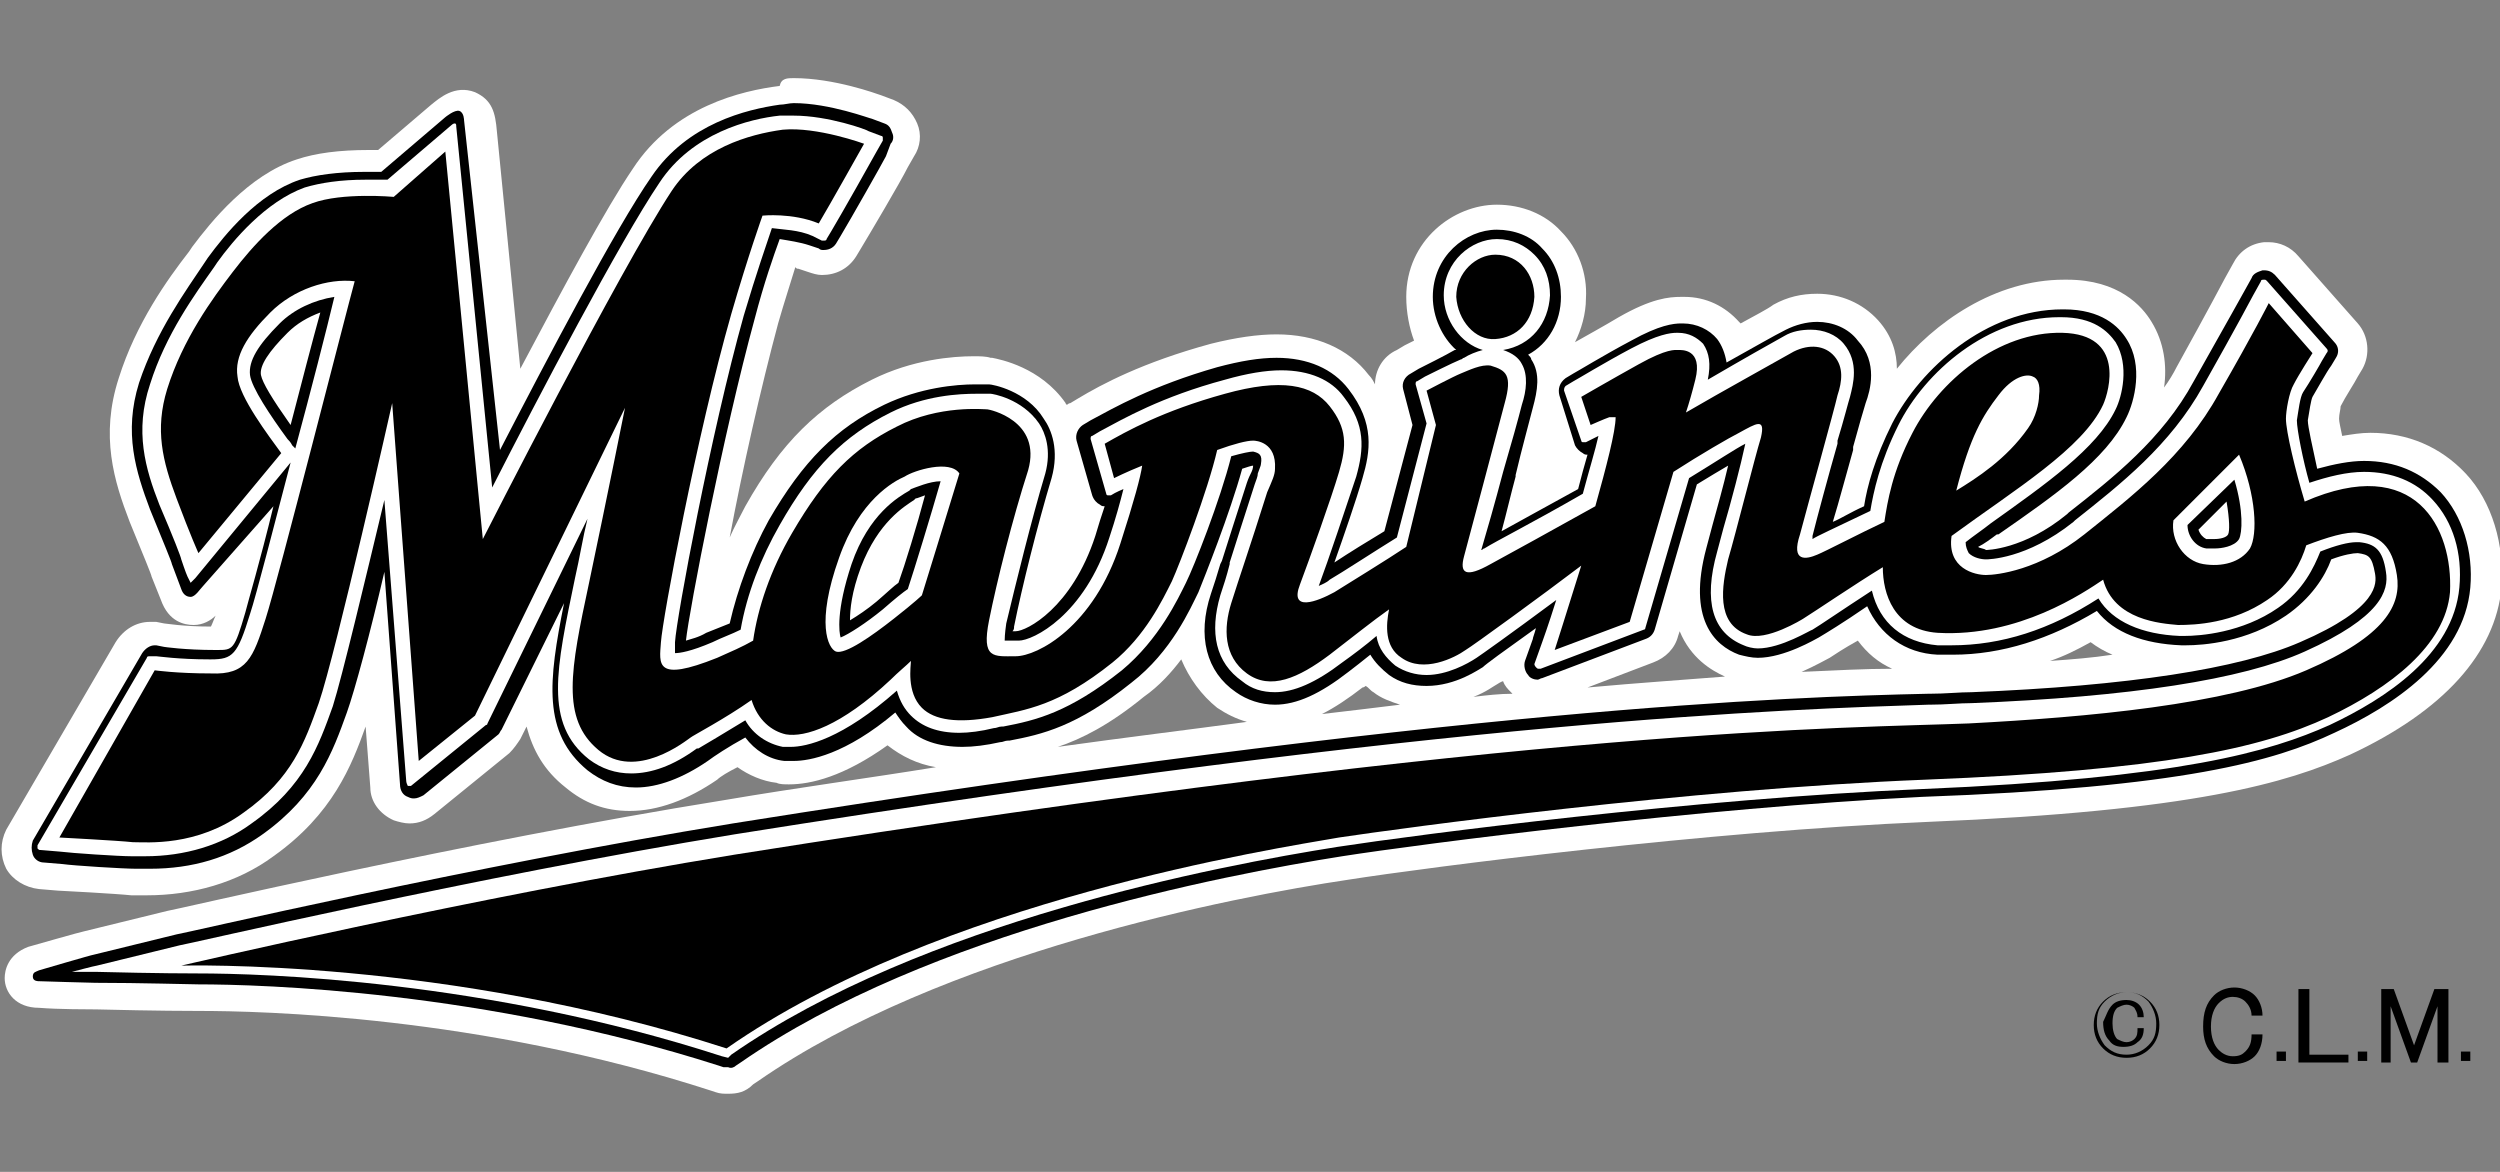
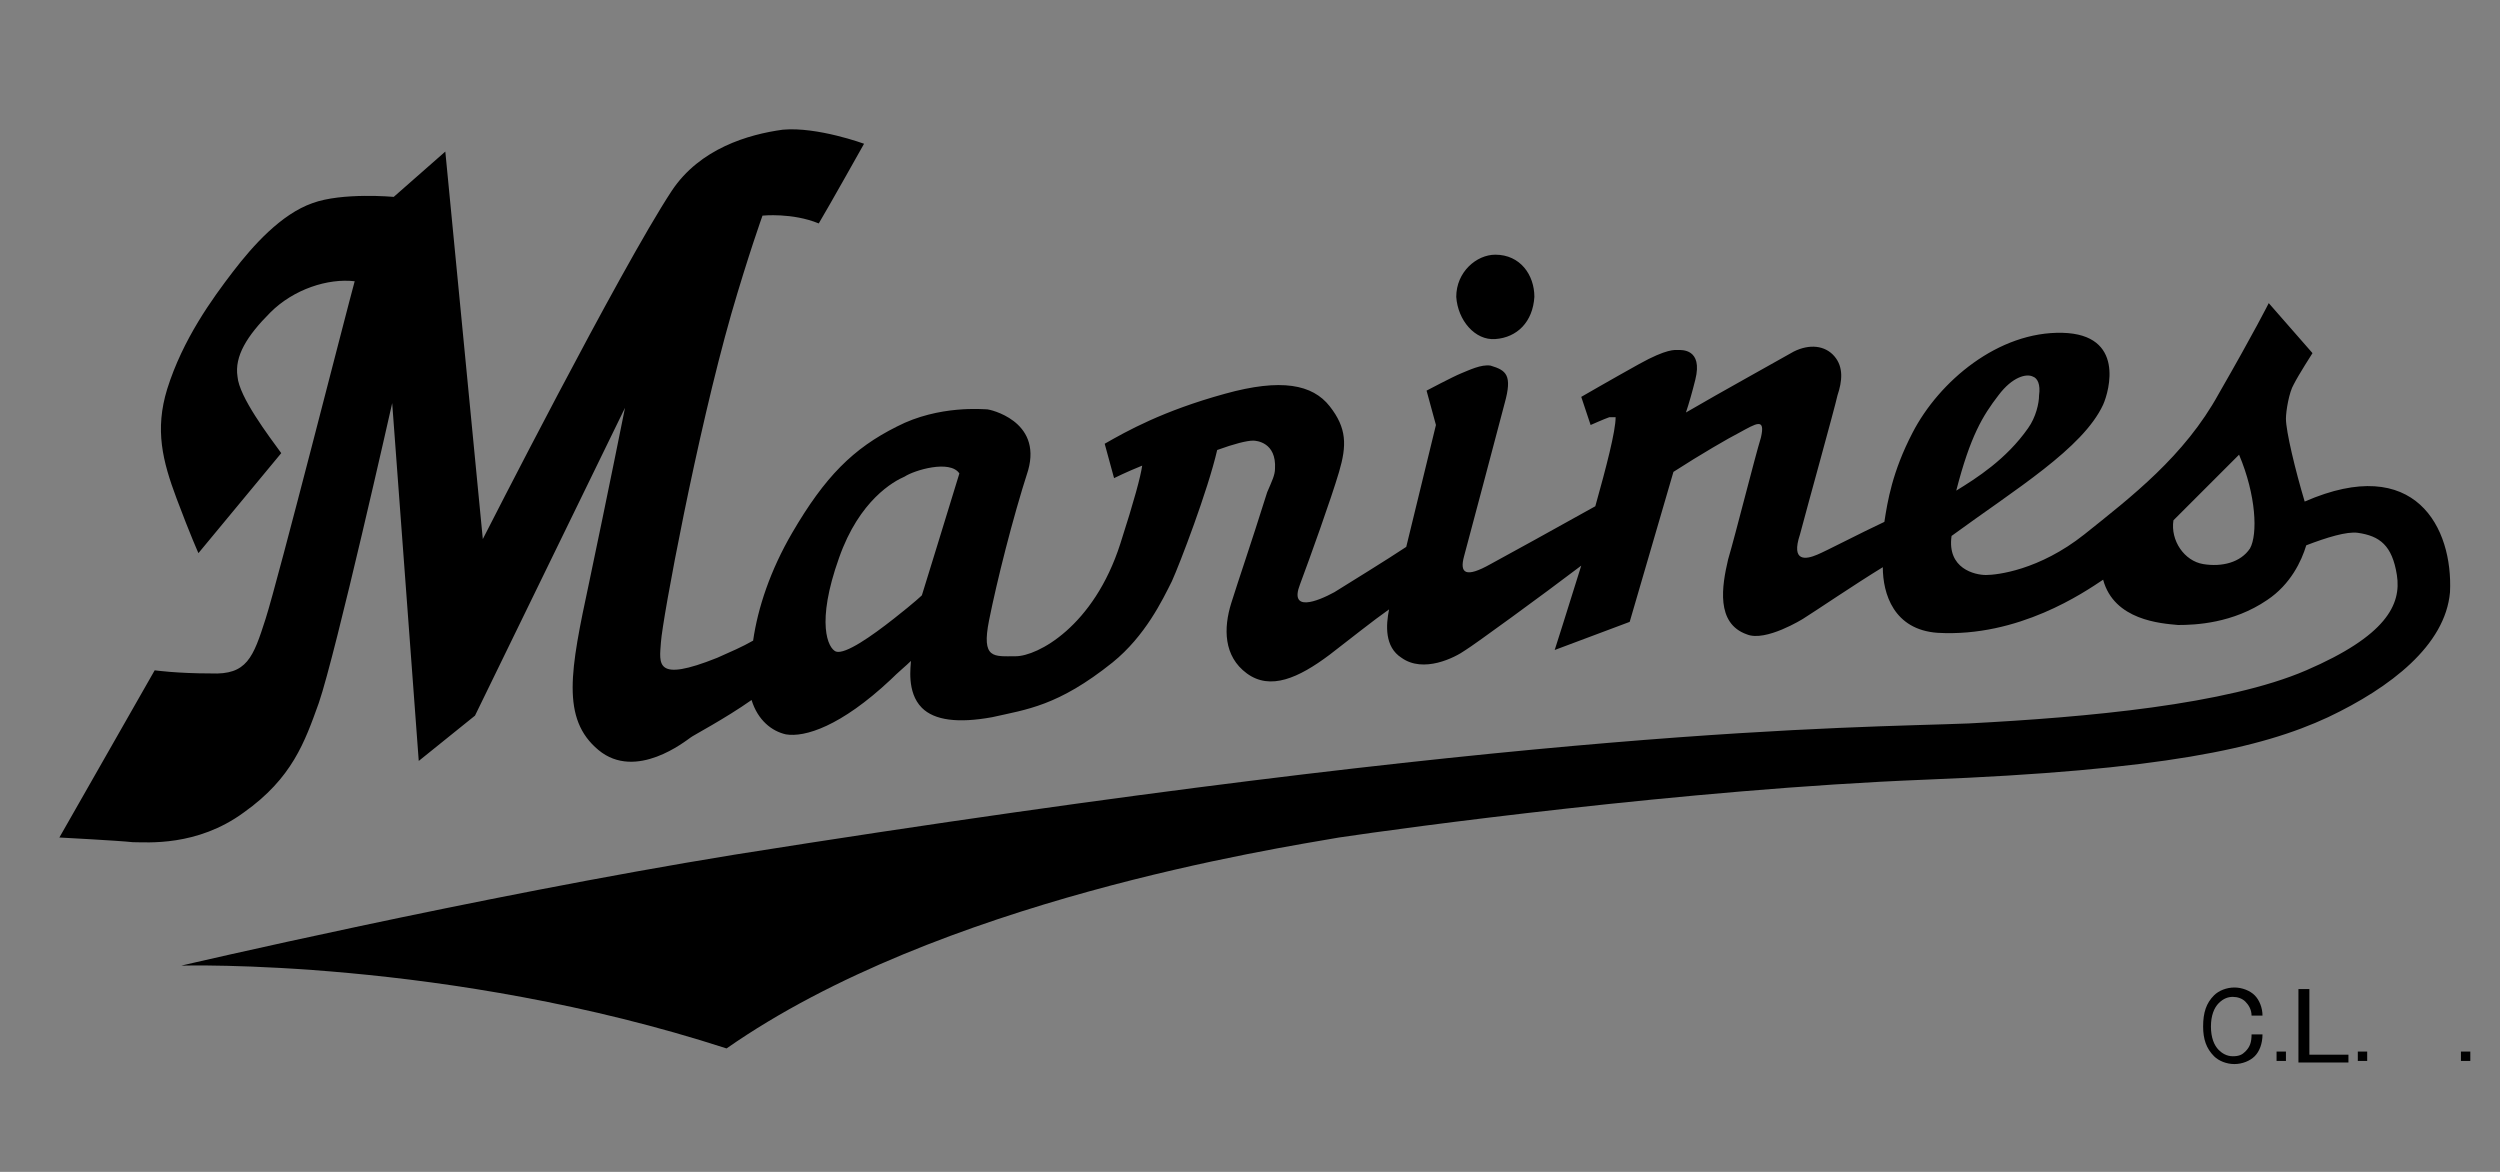
<svg xmlns="http://www.w3.org/2000/svg" version="1.1" id="レイヤー_1" x="0px" y="0px" viewBox="0 0 160 75" style="enable-background:new 0 0 160 75;" xml:space="preserve">
  <rect x="0" y="0" width="160" height="75" fill="#808080" stroke="none" />
  <style type="text/css">
	.st0{fill:#FFFFFF;}
</style>
  <g>
-     <path class="st0" d="M133.8,41.1c-0.9,0.5-1.7,0.9-2.6,1.2c1.4-0.1,2.7-0.2,4-0.4C134.7,41.7,134.2,41.4,133.8,41.1z M117.1,42.1   c-0.2,0.1-0.9,0.5-1.8,0.9c2.2-0.1,4.1-0.2,5.8-0.2c-0.9-0.4-1.6-1-2.2-1.8C118,41.5,117.4,41.9,117.1,42.1z M107.4,40.7   c-0.2,0.8-0.8,1.4-1.6,1.7l-4.2,1.6c3.3-0.3,6.3-0.5,8.8-0.7c-0.9-0.4-2.2-1.2-2.9-2.9L107.4,40.7L107.4,40.7z M95.8,43.8   c-0.2,0.1-0.7,0.5-1.5,0.8c0.8-0.1,1.7-0.2,2.5-0.2c0,0-0.1-0.1-0.1-0.1c-0.2-0.2-0.4-0.4-0.5-0.7C96.1,43.6,95.8,43.8,95.8,43.8    M87.2,44c-0.9,0.7-1.8,1.3-2.6,1.7c1.7-0.2,3.4-0.4,5-0.6c-0.6-0.2-1.2-0.4-1.7-0.8c-0.2-0.1-0.3-0.3-0.5-0.4   C87.4,43.9,87.3,44,87.2,44 M75.6,42.2c-0.6,0.8-1.4,1.7-2.4,2.4c-2.2,1.8-4,2.7-5.5,3.2c4.3-0.6,8.4-1.1,12.1-1.6   c-0.7-0.2-1.3-0.5-1.9-0.9C76.9,44.5,76.1,43.4,75.6,42.2 M46.6,70c-0.3,0-0.5,0-0.8-0.1l-0.3-0.1c-14.8-4.8-28.8-5.1-32.8-5.1   c-0.4,0-2.6,0-6.6-0.1H6c-0.2,0-2.3,0-3.5-0.1h0c-1.5,0-2.2-1-2.2-1.9c0-0.5,0.2-1.5,1.5-2c0,0,3.5-1,3.6-1c0,0,5.3-1.3,5.3-1.3   c0.2,0,18.9-4.4,35.7-7.1c4.7-0.8,9.2-1.4,13.5-2.1c-1.2-0.2-2.2-0.7-3.1-1.4c-2.8,2-4.9,2.5-6.3,2.5c-0.3,0-0.6,0-0.8-0.1   c-0.9-0.1-1.8-0.5-2.5-1c-0.6,0.3-1.1,0.6-1.3,0.8c-1.9,1.3-3.8,2-5.6,2c-1.6,0-2.9-0.5-4.1-1.5c-1.4-1.1-2.1-2.4-2.5-3.9l-0.4,0.8   c-0.2,0.3-0.4,0.6-0.7,0.9l-4.8,3.9c-0.5,0.4-1,0.6-1.6,0.6c-0.3,0-0.7-0.1-1-0.2c-0.9-0.4-1.5-1.2-1.5-2.1l-0.3-3.9   c-0.9,2.5-2.1,5.6-5.9,8.3c-2.3,1.7-5.2,2.5-8.1,2.5c-0.5,0-0.8,0-1,0h0c-0.9-0.1-4.6-0.3-4.7-0.3l-1.2-0.1   c-0.9-0.1-1.7-0.6-2.1-1.3c-0.4-0.8-0.4-1.7,0-2.5l7-12c0.5-0.8,1.3-1.3,2.2-1.3c0.1,0,0.3,0,0.4,0l0.5,0.1c0.1,0,1.2,0.2,3,0.2   c0.1-0.2,0.2-0.5,0.3-0.7c-0.3,0.3-0.8,0.6-1.4,0.6h0c-0.6,0-1.6-0.2-2.1-1.6c0,0-0.6-1.5-0.6-1.5c0-0.1-0.5-1.3-1.4-3.5   c-1-2.6-1.9-5.5-0.7-9.2c1.1-3.5,3.1-6.3,4.5-8.1l0.2-0.3c1.2-1.6,3.6-4.6,6.7-5.6c1.2-0.4,2.7-0.6,4.6-0.6c0.2,0,0.4,0,0.6,0   l3.4-2.9c0.5-0.4,1.5-1.3,2.8-0.8c1.1,0.5,1.3,1.3,1.4,2.5l1.5,15.2c2.7-5.1,5.5-10.3,7.2-12.8c2.6-4,7-5,9.4-5.3   C50,5,50.4,5,50.8,5c2.6,0,5.3,1,5.6,1.1l0.8,0.3c0.7,0.3,1.2,0.8,1.5,1.5c0.3,0.7,0.2,1.5-0.2,2.1l-0.4,0.7c-0.5,1-2.4,4.2-3,5.2   l-0.3,0.5c-0.5,0.8-1.3,1.2-2.2,1.2c-0.3,0-0.6-0.1-0.9-0.2l-0.6-0.2c-0.1,0-0.1,0-0.2-0.1c-0.3,1-0.7,2.2-1.1,3.6   c-1.1,4.1-2.3,9.4-3.1,13.7c0.3-0.7,0.7-1.4,1-2c2.3-4.1,4.7-6.4,8.1-8.1c2.6-1.3,5.2-1.5,6.5-1.5c0.4,0,0.8,0,1.1,0.1h0.1   c0.5,0.1,3.1,0.6,4.7,2.9c0,0,0,0.1,0.1,0.1c0.1-0.1,0.2-0.1,0.2-0.1l0.5-0.3c1.5-0.9,4.1-2.3,8.5-3.5c1.6-0.4,3-0.6,4.2-0.6   c2.5,0,4.6,0.9,5.9,2.6c0.2,0.2,0.3,0.4,0.4,0.6c0-0.9,0.5-1.8,1.4-2.2l0.5-0.3c0.2-0.1,0.4-0.2,0.6-0.3C90.2,21,90,20,90,19   c0-3.6,3-5.9,5.8-5.9c1.6,0,3.1,0.6,4.1,1.7c1.1,1.1,1.7,2.7,1.6,4.3c0,1-0.3,2-0.7,2.8c0.7-0.4,1.8-1,2.8-1.6   c2.1-1.2,3.2-1.3,4-1.3c0,0,0.1,0,0.2,0c1.4,0,2.6,0.6,3.5,1.6c0,0,0.1,0.1,0.1,0.1c0.9-0.5,1.7-0.9,2.1-1.2   c0.9-0.5,1.8-0.7,2.8-0.7c1.5,0,2.9,0.6,3.9,1.7c0.9,1,1.2,2.1,1.2,3.1c2.4-3,6.3-5.7,10.7-5.7h0.2c3.3,0,4.8,1.7,5.4,2.7   c0.8,1.3,1,2.8,0.8,4.2c0.3-0.4,0.6-0.9,0.8-1.3c2.1-3.8,3.1-5.7,3.1-5.7l0.5-0.9c0.4-0.8,1.1-1.3,2-1.4c0.1,0,0.2,0,0.3,0   c0.7,0,1.4,0.3,1.9,0.9l3.8,4.3c0.7,0.8,0.8,2,0.3,2.9l-0.3,0.5c-0.2,0.4-0.8,1.3-1.1,1.9c0,0.2-0.1,0.5-0.1,0.8   c0,0.2,0.1,0.6,0.2,1.1c0.6-0.1,1.2-0.2,1.8-0.2c2.4,0,4.5,0.9,6.1,2.6c1.7,1.8,2.5,4.6,2.3,7.3c-0.4,4.2-3.7,7.9-9.7,10.7   c-4,1.8-10,3.6-27,4.3c-14.2,0.6-32,2.9-37.1,3.7c-7.4,1.1-26,4.7-37.8,12.9l-0.3,0.2C47.7,69.9,47.2,70,46.6,70" />
-     <path d="M20.5,20c-0.8,0.3-1.5,0.7-2.1,1.3c-1.2,1.2-1.8,2.1-1.7,2.7c0.1,0.5,0.7,1.5,1.9,3.2C19.3,24.5,20,21.8,20.5,20z    M140.7,33.9c0.1,0.3,0.3,0.5,0.5,0.6c0.2,0,0.3,0,0.5,0c0.4,0,0.8-0.1,0.9-0.3c0.1-0.2,0.1-0.9-0.1-2.1L140.7,33.9L140.7,33.9z    M59.2,31.7c-0.3,0.1-0.5,0.2-0.6,0.2l-0.1,0.1c-0.6,0.4-2.3,1.4-3.4,4.3c-0.6,1.6-0.7,2.7-0.7,3.4c0.5-0.3,1.1-0.7,1.7-1.2   c0.7-0.6,1.1-1,1.4-1.2C57.9,36.2,58.7,33.6,59.2,31.7 M46.6,68.3c-0.1,0-0.2,0-0.3,0L46,68.2C31,63.4,16.7,63,12.7,63   c-0.4,0-3.8-0.1-6.6-0.1H6.1c-0.3,0-3.5-0.1-3.5-0.1c-0.2,0-0.5,0-0.5-0.3c0-0.3,0.2-0.3,0.4-0.4c0,0,3.4-1,3.5-1l5.3-1.3   c0.2,0,19-4.4,35.6-7.1c46.4-7.4,67.5-8.1,76.5-8.3h0.1c1,0,1.9-0.1,2.7-0.1c10-0.4,17.1-1.5,21-3.2c5.1-2.2,4.9-3.8,4.8-4.4   c-0.2-1.1-0.4-1.2-1.1-1.3h0c-0.3,0-0.9,0.1-1.7,0.4c-0.4,1.1-1.3,2.5-2.9,3.6c-2.5,1.7-5.3,1.9-6.4,1.9c-0.1,0-0.2,0-0.3,0   c-2.4-0.1-4.3-0.8-5.4-2.2c-3,1.8-6.1,2.8-9.2,2.8c-0.3,0-0.7,0-1,0c-2.1-0.1-3.7-1.3-4.5-3.1c-1.6,1.1-2.6,1.7-3.1,2   c-0.2,0.1-2.2,1.3-3.9,1.3c-0.4,0-0.8-0.1-1.2-0.2c-1.6-0.6-3.3-2.3-2.1-6.8l0.4-1.5c0.3-1.1,0.7-2.5,1-3.8c-0.5,0.3-1.2,0.7-2,1.2   l-2.7,9.3c-0.1,0.3-0.3,0.5-0.6,0.6l-6.6,2.5c-0.1,0-0.2,0.1-0.3,0.1c-0.2,0-0.5-0.1-0.6-0.3c-0.2-0.2-0.3-0.6-0.2-0.9l0.5-1.4   c0-0.1,0.1-0.3,0.2-0.7c-2.1,1.5-3.2,2.3-3.4,2.5c-0.2,0.1-1.7,1.2-3.6,1.2c-0.9,0-1.7-0.2-2.4-0.7c-0.5-0.4-0.9-0.8-1.2-1.3   c-0.5,0.4-1,0.8-1.4,1.1c-1.8,1.4-3.3,2.1-4.7,2.1c-0.9,0-1.8-0.3-2.5-0.8c-1.9-1.3-2.5-3.6-1.6-6.3c0.2-0.6,0.4-1.2,0.6-1.9   l0.1-0.2c0.4-1.3,0.9-2.8,1.6-5c0.1-0.3,0.2-0.5,0.3-0.7c0.1-0.2,0.1-0.4,0.1-0.4c-0.1,0-0.4,0.1-0.7,0.2c-0.8,2.9-2.4,6.9-2.8,7.9   c-0.5,1-1.7,3.8-4.3,5.8c-3.5,2.8-5.7,3.3-7.8,3.7l-0.1,0c-0.2,0-0.3,0.1-0.5,0.1c-0.9,0.2-1.7,0.3-2.4,0.3c-1.5,0-2.8-0.4-3.6-1.3   c-0.3-0.3-0.5-0.6-0.7-0.9c-3.2,2.7-5.5,3.1-6.5,3.1c-0.2,0-0.4,0-0.6,0c-1-0.1-1.9-0.7-2.5-1.5c-1.1,0.6-2,1.2-2.4,1.5l0,0   c-1.6,1.1-3.2,1.7-4.6,1.7c-1.2,0-2.2-0.4-3.1-1.1c-2.9-2.4-2.5-5.7-1.5-10.7l-4,8.1c-0.1,0.1-0.1,0.2-0.2,0.3l-4.8,3.9   c-0.2,0.1-0.4,0.2-0.6,0.2c-0.1,0-0.2,0-0.4-0.1c-0.3-0.1-0.5-0.4-0.5-0.8l-1-13.6c-0.9,3.9-1.9,7.6-2.4,9   c-0.9,2.5-1.9,5.3-5.4,7.8c-2.1,1.5-4.5,2.2-7.2,2.2c-0.4,0-0.7,0-0.9,0h0c-0.8,0-4-0.2-4.7-0.3l-1.2-0.1c-0.3,0-0.6-0.2-0.7-0.5   c-0.1-0.3-0.1-0.6,0-0.9l7-12c0.2-0.3,0.5-0.5,0.8-0.5c0,0,0.1,0,0.1,0l0.5,0.1c0,0,1.3,0.2,3.3,0.2h0.1c1,0,1.1,0,1.8-2.4   c0.2-0.8,0.9-3.1,1.8-6.8L13,37.5c-0.2,0.2-0.5,0.7-0.8,0.7c-0.3,0-0.5-0.2-0.6-0.5L11,36.1c0-0.1-0.5-1.3-1.4-3.5   c-0.9-2.4-1.7-4.9-0.7-8.1c1.1-3.3,3-5.9,4.2-7.7l0.2-0.3c1.1-1.5,3.2-4.1,5.9-5c1-0.3,2.4-0.5,4.1-0.5c0.4,0,0.8,0,1.1,0l4.1-3.5   c0,0,0.6-0.5,0.9-0.4c0.3,0.1,0.3,0.6,0.3,0.6L32,28.8c3-5.8,7.4-14.2,9.7-17.5c2.3-3.4,6.1-4.3,8.2-4.6c0.3,0,0.6-0.1,0.9-0.1   c2.3,0,4.9,1,5,1l0.8,0.3C56.9,8,57,8.2,57.1,8.5c0.1,0.2,0.1,0.5-0.1,0.7L56.7,10c-0.2,0.4-2.3,4.1-2.9,5.1l-0.3,0.5   c-0.2,0.3-0.5,0.4-0.8,0.4c-0.1,0-0.2,0-0.3-0.1l-0.6-0.2c-0.6-0.2-1.3-0.3-1.9-0.4c-0.4,1.1-1,2.8-1.6,5.1   c-2,7.3-4.2,18.7-4.4,20.6c0.3-0.1,0.8-0.2,1.3-0.5c0.5-0.2,1-0.4,1.5-0.6c0.5-2.2,1.4-4.6,2.5-6.6c2.2-3.8,4.3-5.9,7.4-7.4   c2.3-1.1,4.6-1.3,5.8-1.3c0.4,0,0.8,0,0.9,0c0,0,0,0,0,0c0.2,0,2.4,0.4,3.5,2.2c0.5,0.7,1,2,0.5,3.8c-0.9,3-1.9,7-2.4,9.5   c0,0.1,0,0.2-0.1,0.3c0.1,0,0.1,0,0.2,0c0.7,0,3.6-1.5,5.1-6.1c0.2-0.7,0.4-1.3,0.6-1.9c-0.1,0-0.2,0-0.3-0.1   c-0.2-0.1-0.4-0.3-0.5-0.6l-1-3.5c-0.1-0.4,0.1-0.8,0.4-1l0.5-0.3c1.5-0.8,3.9-2.2,8.1-3.4c1.5-0.4,2.7-0.6,3.8-0.6   c2,0,3.6,0.7,4.6,2c1.7,2.2,1.4,4,0.9,5.7C86.8,32,86,34.3,85.4,36c0.9-0.6,2.2-1.4,3.2-2l1.8-6.8l-0.6-2.3c-0.1-0.4,0.1-0.8,0.5-1   l0.5-0.3c0.2-0.1,1.8-0.9,2.3-1.2c0,0,0.1,0,0.1,0c-0.9-0.8-1.5-2.1-1.5-3.4c0-2.6,2.1-4.3,4.1-4.3c1.1,0,2.2,0.4,2.9,1.2   c0.8,0.8,1.2,1.9,1.2,3.1c0,1.6-0.8,3-2.1,3.7c0.1,0.1,0.2,0.2,0.2,0.3c0.6,0.9,0.4,2,0.1,3.1c-0.2,0.8-0.7,2.6-1.1,4.3l0,0.1   c-0.3,1.1-0.6,2.4-0.9,3.5c1.1-0.6,2.7-1.5,4.9-2.7c0.2-0.8,0.4-1.5,0.6-2.2c-0.1,0-0.2,0-0.3-0.1c-0.2-0.1-0.4-0.3-0.5-0.5l-1-3.2   c-0.1-0.4,0-0.8,0.4-1.1l0.5-0.3c0.2-0.1,2-1.2,3.7-2.1c1.8-1,2.7-1.1,3.2-1.1c0,0,0.1,0,0.1,0c0.9,0,1.7,0.4,2.2,1   c0.3,0.4,0.5,0.9,0.6,1.5c1.8-1,3-1.7,3.8-2.1c0.6-0.3,1.3-0.5,2-0.5c1,0,2,0.4,2.6,1.2c1.3,1.4,0.8,3.2,0.5,4   c-0.1,0.3-0.5,1.7-0.8,2.8l0,0.2c-0.4,1.4-0.9,3.3-1.3,4.6c0.5-0.2,1.1-0.6,2-1c0.2-1.3,0.7-3.1,1.8-5.3c1.8-3.5,6-7.3,10.9-7.3   h0.1c2.4,0,3.5,1.1,4,1.9c1.1,1.7,0.5,4,0,5c-1.3,2.7-4.6,5-8.2,7.5l-0.1,0c-0.4,0.3-0.8,0.6-1.2,0.8c0.1,0.1,0.4,0.1,0.5,0.2h0   c0,0,2.4,0,5.2-2.3l0.1-0.1c2.8-2.2,6-4.7,8-8.4c2.2-3.9,3.2-5.7,3.2-5.7l0.5-0.9c0.1-0.3,0.4-0.4,0.7-0.5c0,0,0.1,0,0.1,0   c0.3,0,0.5,0.1,0.7,0.3l3.8,4.3c0.3,0.3,0.3,0.7,0.1,1l-0.3,0.5c-0.3,0.4-0.9,1.5-1.2,2c-0.1,0.2-0.2,0.9-0.3,1.5   c0,0.4,0.3,1.7,0.6,3.1c1.1-0.3,2.1-0.5,3-0.5c2,0,3.6,0.7,4.9,2c1.4,1.5,2.1,3.8,1.9,6.1c-0.4,4.6-5,7.6-8.7,9.3   c-3.8,1.8-9.7,3.5-26.4,4.1C108.9,51.7,91,54,85.9,54.8C78.3,56,59.5,59.6,47.4,68l-0.3,0.2C47,68.3,46.8,68.4,46.6,68.3" />
-     <path class="st0" d="M21.4,19c-1.3,0.2-2.6,0.8-3.5,1.7c-1.4,1.4-2,2.4-1.9,3.3c0.1,0.8,1.3,2.6,2.4,4.1l0,0   c0.1,0.1,0.2,0.2,0.3,0.4l0.2,0.2C19.9,25,20.9,21.1,21.4,19 M140,33.6c0,0.7,0.5,1.4,1.2,1.5c0.2,0,0.4,0,0.6,0   c0.3,0,1.2-0.1,1.5-0.6c0.2-0.4,0.3-1.8-0.3-3.8L140,33.6z M60.2,30.8c-0.7,0-1.6,0.4-1.9,0.5l-0.1,0.1c-0.7,0.4-2.6,1.5-3.7,4.7   c-1,3-0.8,4.4-0.7,4.7c0.5-0.2,1.6-0.9,2.7-1.8c0.8-0.7,1.3-1.1,1.6-1.3C58.5,36.5,59.6,32.9,60.2,30.8 M46.6,67.7   C46.6,67.7,46.6,67.7,46.6,67.7l-0.4-0.1c-15.1-4.9-29.5-5.3-33.5-5.3c-0.3,0-2.6,0-6.5-0.1c-0.1,0-1.6,0-1.6,0s1.5-0.4,1.6-0.4   l5.3-1.3c0.2,0,19-4.4,35.5-7.1c46.4-7.4,67.4-8,76.4-8.3h0.1c1,0,1.9-0.1,2.7-0.1c10.1-0.4,17.3-1.5,21.3-3.3   c4.9-2.2,5.4-3.9,5.2-5.1c-0.2-1.4-0.7-1.8-1.7-1.9c0,0-0.1,0-0.2,0c-0.5,0-1.3,0.2-2.3,0.6c-0.4,1-1.1,2.5-2.7,3.6   c-2.3,1.6-5,1.8-6,1.8c-0.1,0-0.2,0-0.3,0c-2.4-0.1-4.3-0.9-5.2-2.4c-3.1,2-6.2,3-9.4,3c-0.3,0-0.6,0-0.9,0   c-2.2-0.2-3.7-1.4-4.2-3.5c-2,1.3-3.3,2.2-3.8,2.5c-0.1,0-2,1.2-3.5,1.2c-0.3,0-0.7-0.1-0.9-0.2c-2-0.8-2.6-2.8-1.7-6l0.4-1.5   c0.5-1.7,1.1-4,1.4-5.4c-0.6,0.3-1.8,1.1-3.6,2.2l-2.8,9.6c0,0.1-0.1,0.1-0.1,0.1l-6.6,2.5c0,0-0.1,0-0.1,0c-0.1,0-0.1,0-0.2-0.1   c-0.1-0.1-0.1-0.2-0.1-0.2l0.5-1.4c0,0,0.4-1.1,0.9-2.7c-3.1,2.3-4.8,3.5-5.1,3.7c-0.6,0.4-1.9,1.1-3.2,1.1c-0.7,0-1.4-0.2-2-0.6   c-0.6-0.5-1.1-1.1-1.2-1.9c-0.7,0.6-1.5,1.2-2.2,1.7c-1.7,1.3-3.1,1.9-4.3,1.9c-0.8,0-1.5-0.2-2.1-0.7c-1.7-1.2-2.1-3.1-1.4-5.5   c0.2-0.6,0.4-1.2,0.6-2l0-0.1c0.4-1.3,0.9-2.8,1.6-5c0.1-0.3,0.2-0.5,0.2-0.7c0.1-0.3,0.2-0.5,0.2-0.6c0.1-0.6-0.1-0.7-0.5-0.8h0   c-0.2,0-0.7,0.1-1.4,0.3c-0.7,2.8-2.4,7.1-2.9,8.1c-0.5,1-1.7,3.6-4.1,5.6c-3.4,2.7-5.5,3.2-7.6,3.6l-0.1,0c-0.2,0-0.3,0.1-0.5,0.1   c-0.8,0.2-1.6,0.3-2.2,0.3c-1.4,0-2.4-0.4-3.1-1.1c-0.4-0.4-0.7-0.9-0.9-1.6c-3.5,3.1-5.8,3.6-6.8,3.6c-0.2,0-0.3,0-0.5,0   c-1-0.2-1.9-0.8-2.4-1.7c-1.3,0.8-2.5,1.5-3,1.8l0,0l-0.1,0c-1.5,1.1-2.9,1.6-4.2,1.6c-1,0-1.9-0.3-2.7-0.9   c-2.9-2.3-2.1-5.8-0.9-11.6c0.3-1.3,0.5-2.6,0.8-3.8l-6.4,13.1c0,0,0,0.1-0.1,0.1l-4.8,3.9c0,0-0.1,0-0.1,0c0,0-0.1,0-0.1,0   C26,50.1,26,50,26,50l-1.4-18c-1.2,5-2.7,11.3-3.3,13.2c-0.9,2.5-1.8,5.1-5.2,7.5c-1.9,1.4-4.3,2.1-6.8,2.1c-0.4,0-0.7,0-0.9,0H8.4   c-0.8,0-3.8-0.2-4.6-0.3l-1.2-0.1c-0.1,0-0.1,0-0.2-0.1c0-0.1,0-0.1,0-0.2l7-12c0-0.1,0.1-0.1,0.2-0.1c0,0,0,0,0,0L10,42   c0.1,0,1.4,0.2,3.4,0.2h0.1c1.4,0,1.7-0.3,2.5-2.9c0.4-1.2,1.6-5.9,2.6-9.7L12.5,37l-0.3,0.3c0,0-0.2-0.4-0.2-0.4   c-0.1-0.2-0.4-1.1-0.4-1.1c0-0.1-0.5-1.4-1.4-3.5c-0.9-2.3-1.6-4.7-0.6-7.7c1-3.2,2.9-5.8,4.1-7.5l0.2-0.3c1-1.4,3.1-3.9,5.6-4.8   c1-0.3,2.3-0.5,3.9-0.5c0.6,0,1.1,0,1.4,0L28.9,8c0,0,0.1-0.1,0.2-0.1c0.1,0,0.1,0.1,0.1,0.2l2.3,23.1c2.9-5.7,8.2-15.8,10.7-19.5   c2.1-3.2,5.8-4.1,7.7-4.3c0.3,0,0.6,0,0.9,0c2.2,0,4.7,0.9,4.8,1l0.8,0.3c0.1,0,0.1,0.1,0.1,0.1c0,0.1,0,0.1,0,0.2l-0.4,0.7   c-0.1,0.2-2.3,4.1-2.9,5.1l-0.3,0.5c0,0.1-0.1,0.1-0.2,0.1c0,0-0.1,0-0.1,0L52,15.1c-0.9-0.4-1.9-0.4-2.6-0.5   c-0.3,0.9-1,2.9-1.8,5.6c-2.1,7.5-4.3,19.3-4.4,20.9l0,0.1c0,0.2,0,0.5,0,0.6c0.3,0,1-0.1,2.4-0.7c0.6-0.3,1.2-0.5,1.8-0.8   c0.4-2.3,1.3-4.6,2.5-6.7c2.1-3.7,4.1-5.7,7.1-7.2c2.2-1.1,4.4-1.2,5.5-1.2c0.4,0,0.7,0,0.9,0c0.1,0,2,0.3,3.1,1.9   c0.4,0.6,0.8,1.7,0.4,3.2c-0.9,3-1.9,7.1-2.5,9.6c-0.1,0.7-0.1,1-0.1,1.1c0.2,0,0.4,0,0.6,0c0.1,0,0.2,0,0.3,0   c0.9,0,4.2-1.6,5.8-6.6c0.4-1.2,0.7-2.3,0.9-3.1c0,0-0.5,0.2-0.8,0.4c0,0-0.1,0-0.1,0s-0.1,0-0.1,0c-0.1,0-0.1-0.1-0.1-0.1l-1-3.5   c0-0.1,0-0.2,0.1-0.2l0.5-0.3c1.5-0.8,3.9-2.2,8-3.3c1.4-0.4,2.6-0.6,3.6-0.6c1.8,0,3.2,0.6,4,1.7c1.4,1.8,1.3,3.3,0.8,5.1   c-0.6,1.8-1.8,5.4-2.4,7c0.2-0.1,0.5-0.2,0.7-0.4c0.7-0.4,3-1.9,4.3-2.7l1.9-7.3l-0.7-2.5c0-0.1,0-0.2,0.1-0.2l0.5-0.3   c0,0,1.8-0.9,2.3-1.1c0.1,0,0.1-0.1,0.2-0.1c0.3-0.2,0.8-0.4,1.2-0.5c-1.4-0.4-2.5-1.9-2.5-3.5c0-2.2,1.8-3.6,3.4-3.6   c1,0,1.8,0.4,2.4,1c0.7,0.7,1,1.6,1,2.6c-0.1,1.8-1.2,3.2-3,3.5c0.6,0.2,1,0.5,1.2,0.9c0.4,0.7,0.3,1.7,0,2.6   c-0.2,0.8-0.7,2.6-1.2,4.3v0c-0.5,1.9-1.1,4-1.4,5c0.1,0,0.1-0.1,0.2-0.1c0.8-0.5,3-1.6,6.3-3.5c0.4-1.5,0.8-2.8,1-3.7l-0.8,0.4   c0,0-0.1,0-0.1,0c0,0-0.1,0-0.1,0c-0.1,0-0.1-0.1-0.1-0.1l-1.1-3.2c0-0.1,0-0.2,0.1-0.3l0.5-0.3c0.2-0.1,2-1.2,3.7-2.1   c1.7-0.9,2.5-1,2.9-1c0,0,0.1,0,0.1,0c0.7,0,1.2,0.3,1.6,0.7c0.4,0.6,0.5,1.3,0.3,2.3c2.4-1.4,4-2.3,4.9-2.8   c0.5-0.3,1.1-0.4,1.7-0.4c0.8,0,1.6,0.3,2.1,0.9c1,1.2,0.6,2.6,0.4,3.4c-0.1,0.3-0.4,1.5-0.8,2.8l0,0.2c-0.6,2.1-1.3,4.7-1.6,5.9   c0,0.1,0,0.1,0,0.2c0.3-0.2,1.2-0.6,3.7-1.8c0.2-1.2,0.6-3.1,1.8-5.5c1.7-3.4,5.7-6.9,10.3-6.9c0,0,0.1,0,0.1,0   c2.1,0,3,0.9,3.5,1.6c0.9,1.5,0.4,3.5,0,4.3c-1.2,2.5-4.5,4.8-8,7.3l0,0c-0.5,0.4-1.1,0.8-1.6,1.2c0,0.3,0.1,0.5,0.2,0.7   c0.3,0.3,0.8,0.4,1.1,0.4h0c0.1,0,2.6,0,5.6-2.4l0.1-0.1c2.9-2.3,6.1-4.8,8.2-8.6c2.2-3.9,3.2-5.8,3.2-5.8l0.5-0.9   c0-0.1,0.1-0.1,0.2-0.1c0,0,0,0,0,0c0.1,0,0.1,0,0.2,0.1l3.8,4.3c0.1,0.1,0.1,0.2,0,0.3l-0.3,0.5c-0.1,0.2-0.8,1.4-1.2,2   c-0.2,0.3-0.3,1.2-0.4,1.8c0,0.6,0.4,2.6,0.8,4c1.2-0.4,2.4-0.7,3.5-0.7c1.8,0,3.3,0.6,4.4,1.8c1.3,1.4,1.9,3.4,1.7,5.6   c-0.4,4.3-4.7,7.1-8.3,8.8c-3.8,1.7-9.5,3.4-26.1,4.1c-14.4,0.6-32.2,2.9-37.4,3.7c-7.6,1.2-26.6,4.8-38.8,13.3L46.6,67.7   L46.6,67.7z" />
    <path d="M144,35.1c-0.6,0.9-1.8,1.2-3,1c-1.2-0.2-2.1-1.5-1.9-2.8c1.9-1.9,4.2-4.2,4.2-4.2C144.4,31.7,144.5,34.2,144,35.1    M59,38.1c0,0-0.4,0.4-1.8,1.5c-1.4,1.1-3.1,2.3-3.7,2.1c-0.5-0.2-1.3-1.8,0.2-6c1.3-3.7,3.5-4.9,4.2-5.2c0.6-0.4,2.9-1.1,3.5-0.2   C60.7,32.6,59,38.1,59,38.1 M127.9,25.3c0.9-1.2,1.8-1.4,2.2-1.2c0.3,0.1,0.5,0.5,0.4,1.2c0,0.5-0.2,1.4-0.7,2.1   c-1.4,2-3.3,3.2-4.6,4C126.1,27.9,126.9,26.6,127.9,25.3 M147.5,32.1c-0.6-2-1.2-4.5-1.2-5.3c0-0.5,0.2-1.7,0.5-2.2   c0.3-0.6,1.2-2,1.2-2l-2.8-3.2c0,0-0.9,1.8-3.2,5.8c-2.2,4-5.6,6.6-8.6,9c-2.9,2.3-5.6,2.6-6.3,2.6c-0.7,0-2.5-0.4-2.2-2.5   c4.1-3,8.4-5.6,9.7-8.4c0.4-0.9,1.4-4.5-2.6-4.6c-4.1-0.1-7.9,3.1-9.6,6.4c-1.3,2.5-1.6,4.4-1.8,5.7c-1.5,0.7-3.8,1.9-4.3,2.1   c-0.7,0.3-1.7,0.5-1.1-1.3c0.5-1.9,2.2-8,2.4-8.9c0.3-0.9,0.4-1.8-0.2-2.5c-0.6-0.7-1.6-0.8-2.6-0.3c-1.4,0.8-4.5,2.5-6.9,3.9   c0.2-0.6,0.4-1.3,0.6-2.1c0.5-2-0.9-1.9-1.1-1.9c-0.2,0-0.7-0.1-2.5,0.9c-1.8,1-3.7,2.1-3.7,2.1l0.6,1.8c0,0,0.9-0.4,1.2-0.5   c0.2,0,0.3,0,0.4,0c0,0.9-0.6,3.2-1.3,5.7c-2.5,1.4-5.6,3.1-6.7,3.7c-1.6,0.9-2,0.6-1.7-0.5c0.3-1.1,2.1-7.9,2.6-9.8   c0.5-1.8,0.1-2.1-0.9-2.4c-0.6-0.1-1.4,0.3-1.9,0.5c-0.5,0.2-2.2,1.1-2.2,1.1l0.6,2.2L90,35c-1.2,0.8-3.8,2.4-4.6,2.9   c-1.1,0.6-2.9,1.3-2.2-0.5c0.6-1.6,2-5.5,2.5-7.2c0.5-1.7,0.5-2.8-0.6-4.2c-1.1-1.4-3.1-1.8-6.7-0.8c-4,1.1-6.3,2.4-7.7,3.2   l0.6,2.2c0,0,0.8-0.4,1.8-0.8c-0.1,0.7-0.5,2.2-1.4,5c-1.7,5.3-5.3,7.2-6.7,7.2c-1.4,0-2.2,0.2-1.7-2.3c0.5-2.5,1.5-6.5,2.5-9.6   c0.9-3.2-2.5-3.9-2.6-3.9c-0.2,0-3.1-0.3-5.8,1.1c-2.8,1.4-4.6,3.2-6.7,6.8c-1.4,2.4-2.2,4.8-2.5,6.9c-0.7,0.4-1.4,0.7-2.3,1.1   c-4,1.6-3.7,0.4-3.6-1c0.1-1.5,2.3-13.3,4.5-21c1.1-3.8,2-6.3,2-6.3s1.9-0.2,3.6,0.5c0.6-1,2.9-5.1,2.9-5.1s-3-1.1-5.2-0.9   c-2.2,0.3-5.3,1.2-7.1,3.9c-3.3,5-12.1,22.3-12.1,22.3L28.5,9.7l-3.3,2.9c0,0-3.3-0.3-5.2,0.4c-2,0.7-3.8,2.7-5.1,4.4   c-1.3,1.7-3.2,4.3-4.2,7.5c-0.8,2.6-0.3,4.6,0.6,7s1.4,3.5,1.4,3.5L18,29c-0.8-1.1-2.7-3.6-2.8-4.9c-0.2-1.3,0.6-2.6,2.1-4.1   c1.5-1.5,3.7-2.2,5.4-2c-0.5,1.8-4.9,19.1-5.7,21.6c-0.8,2.5-1.2,3.6-3.5,3.5c-2.2,0-3.6-0.2-3.6-0.2L3.8,53.6c0,0,3.8,0.2,4.7,0.3   c0.9,0,4.1,0.3,7.1-1.9c3.1-2.2,3.9-4.5,4.8-7c1.1-3.2,4.7-19.2,4.7-19.2l1.7,22.9l3.6-2.9l9.6-19.7c0,0-1.1,5.5-2.3,11.2   c-1.2,5.6-1.8,8.7,0.6,10.7c2.4,2,5.6-0.6,5.9-0.8c0.1-0.1,2.2-1.2,3.9-2.4c0.4,1.3,1.3,2,2.2,2.2c1.2,0.2,3.5-0.5,6.7-3.5   c0.5-0.5,1-0.9,1.3-1.2c0,0.3-0.3,2,0.7,3c0.8,0.8,2.3,1,4.5,0.6c2.2-0.5,4.2-0.7,7.7-3.5c2.1-1.7,3.2-4,3.8-5.2   c0.5-1.1,2.3-5.8,2.9-8.4c1.1-0.4,1.9-0.6,2.3-0.6c0.2,0,1.5,0.1,1.4,1.8c0,0.4-0.2,0.8-0.5,1.5c-1.1,3.5-1.8,5.5-2.3,7.1   c-0.5,1.6-0.5,3.4,1,4.5c1.5,1.1,3.3,0.3,5.3-1.2c1.3-1,2.8-2.2,3.8-2.9c-0.2,1-0.3,2.4,0.8,3.1c1.4,1,3.4,0,4.1-0.5   c0.5-0.3,4.9-3.5,7.4-5.4c-0.9,2.9-1.7,5.4-1.7,5.4l4.8-1.8l2.8-9.6c1.7-1.1,3.6-2.2,4.2-2.5c1.1-0.6,1.7-1,1.4,0.3   c-0.4,1.3-1.6,6.1-2.1,7.8c-0.4,1.7-0.8,4.1,1.2,4.8c1.2,0.5,3.6-1,3.6-1c0.8-0.5,3.3-2.2,5.1-3.3c0,1.7,0.7,4,3.5,4.2   c5.2,0.3,9.4-2.6,10.6-3.4c0.7,2.6,3.7,2.8,4.8,2.9c1.1,0,3.5-0.1,5.7-1.6c1.5-1,2.2-2.5,2.5-3.5c1.3-0.5,2.6-0.9,3.3-0.8   c1.4,0.2,2.2,0.8,2.5,2.7c0.3,1.9-0.7,3.9-5.8,6.1c-5.1,2.2-14,3-21.6,3.4c-7.6,0.3-27.4,0.2-79,8.4c-16.6,2.7-35.4,7.1-35.4,7.1   s17-0.5,34.9,5.3c13.6-9.5,35.2-12.8,39.2-13.5c4-0.6,22.3-3.1,37.5-3.7c15.2-0.6,21.5-2,25.8-4c4-1.9,7.5-4.6,7.8-8   C157,33.8,154.6,29,147.5,32.1 M95.7,21.7c1.4-0.1,2.4-1.1,2.5-2.7c0-1.4-0.9-2.7-2.5-2.7c-1.2,0-2.5,1.1-2.5,2.7   C93.3,20.5,94.4,21.8,95.7,21.7z" />
-     <path d="M135.2,64.3c0.2-0.2,0.5-0.3,0.9-0.3c0.3,0,0.6,0.1,0.8,0.3c0.2,0.2,0.3,0.5,0.3,0.8h-0.4c0-0.3-0.1-0.4-0.2-0.6   c-0.1-0.1-0.3-0.2-0.5-0.2c-0.2,0-0.4,0.1-0.6,0.2c-0.2,0.2-0.3,0.5-0.3,1c0,0.4,0.1,0.8,0.3,1c0.2,0.1,0.4,0.2,0.6,0.2   c0.2,0,0.4-0.1,0.5-0.2c0.2-0.2,0.2-0.4,0.2-0.7h0.4c0,0.4-0.1,0.7-0.4,0.9c-0.2,0.2-0.5,0.3-0.9,0.3c-0.4,0-0.7-0.1-0.9-0.4   c-0.3-0.3-0.4-0.7-0.4-1.2C134.8,65,134.9,64.6,135.2,64.3 M137.5,66.9c0.4-0.4,0.5-0.8,0.5-1.4c0-0.5-0.2-1-0.5-1.4   c-0.4-0.4-0.8-0.6-1.4-0.6c-0.5,0-1,0.2-1.4,0.6c-0.4,0.4-0.5,0.8-0.5,1.4c0,0.5,0.2,1,0.5,1.4c0.4,0.4,0.8,0.6,1.4,0.6   C136.6,67.5,137.1,67.3,137.5,66.9z M136.1,67.7c-0.6,0-1.1-0.2-1.5-0.6c-0.4-0.4-0.6-0.9-0.6-1.5s0.2-1.1,0.6-1.5   c0.4-0.4,0.9-0.6,1.5-0.6c0.6,0,1.1,0.2,1.5,0.6c0.4,0.4,0.6,0.9,0.6,1.5s-0.2,1.1-0.6,1.5C137.2,67.5,136.7,67.7,136.1,67.7z" />
    <path d="M141.7,63.7c0.3-0.3,0.8-0.5,1.3-0.5c0.5,0,1,0.2,1.3,0.5c0.3,0.3,0.5,0.8,0.5,1.3h-0.7c0-0.4-0.2-0.7-0.4-0.9   c-0.2-0.2-0.5-0.3-0.8-0.3c-0.3,0-0.6,0.1-0.9,0.4c-0.3,0.3-0.5,0.8-0.5,1.5c0,0.7,0.2,1.2,0.5,1.5c0.2,0.2,0.5,0.4,0.9,0.4   c0.4,0,0.6-0.1,0.8-0.3c0.3-0.3,0.4-0.6,0.4-1.1h0.7c0,0.6-0.2,1.1-0.5,1.4c-0.3,0.3-0.8,0.5-1.3,0.5c-0.5,0-1-0.2-1.3-0.5   c-0.5-0.5-0.7-1.1-0.7-1.9C141,64.8,141.2,64.2,141.7,63.7" />
    <path d="M146.3,67.3h-0.6v0.6h0.6V67.3z" />
    <path d="M147.2,63.3h0.6v4.2h2.5v0.5h-3.2V63.3z" />
    <path d="M151.5,67.3h-0.6v0.6h0.6V67.3z" />
-     <path d="M152.4,63.3h0.8l1.3,3.6l1.3-3.6h0.9v4.7H156v-3.6l-1.3,3.6h-0.4l-1.3-3.6v3.6h-0.6V63.3z" />
    <path d="M158.1,67.3h-0.6v0.6h0.6V67.3z" />
  </g>
</svg>